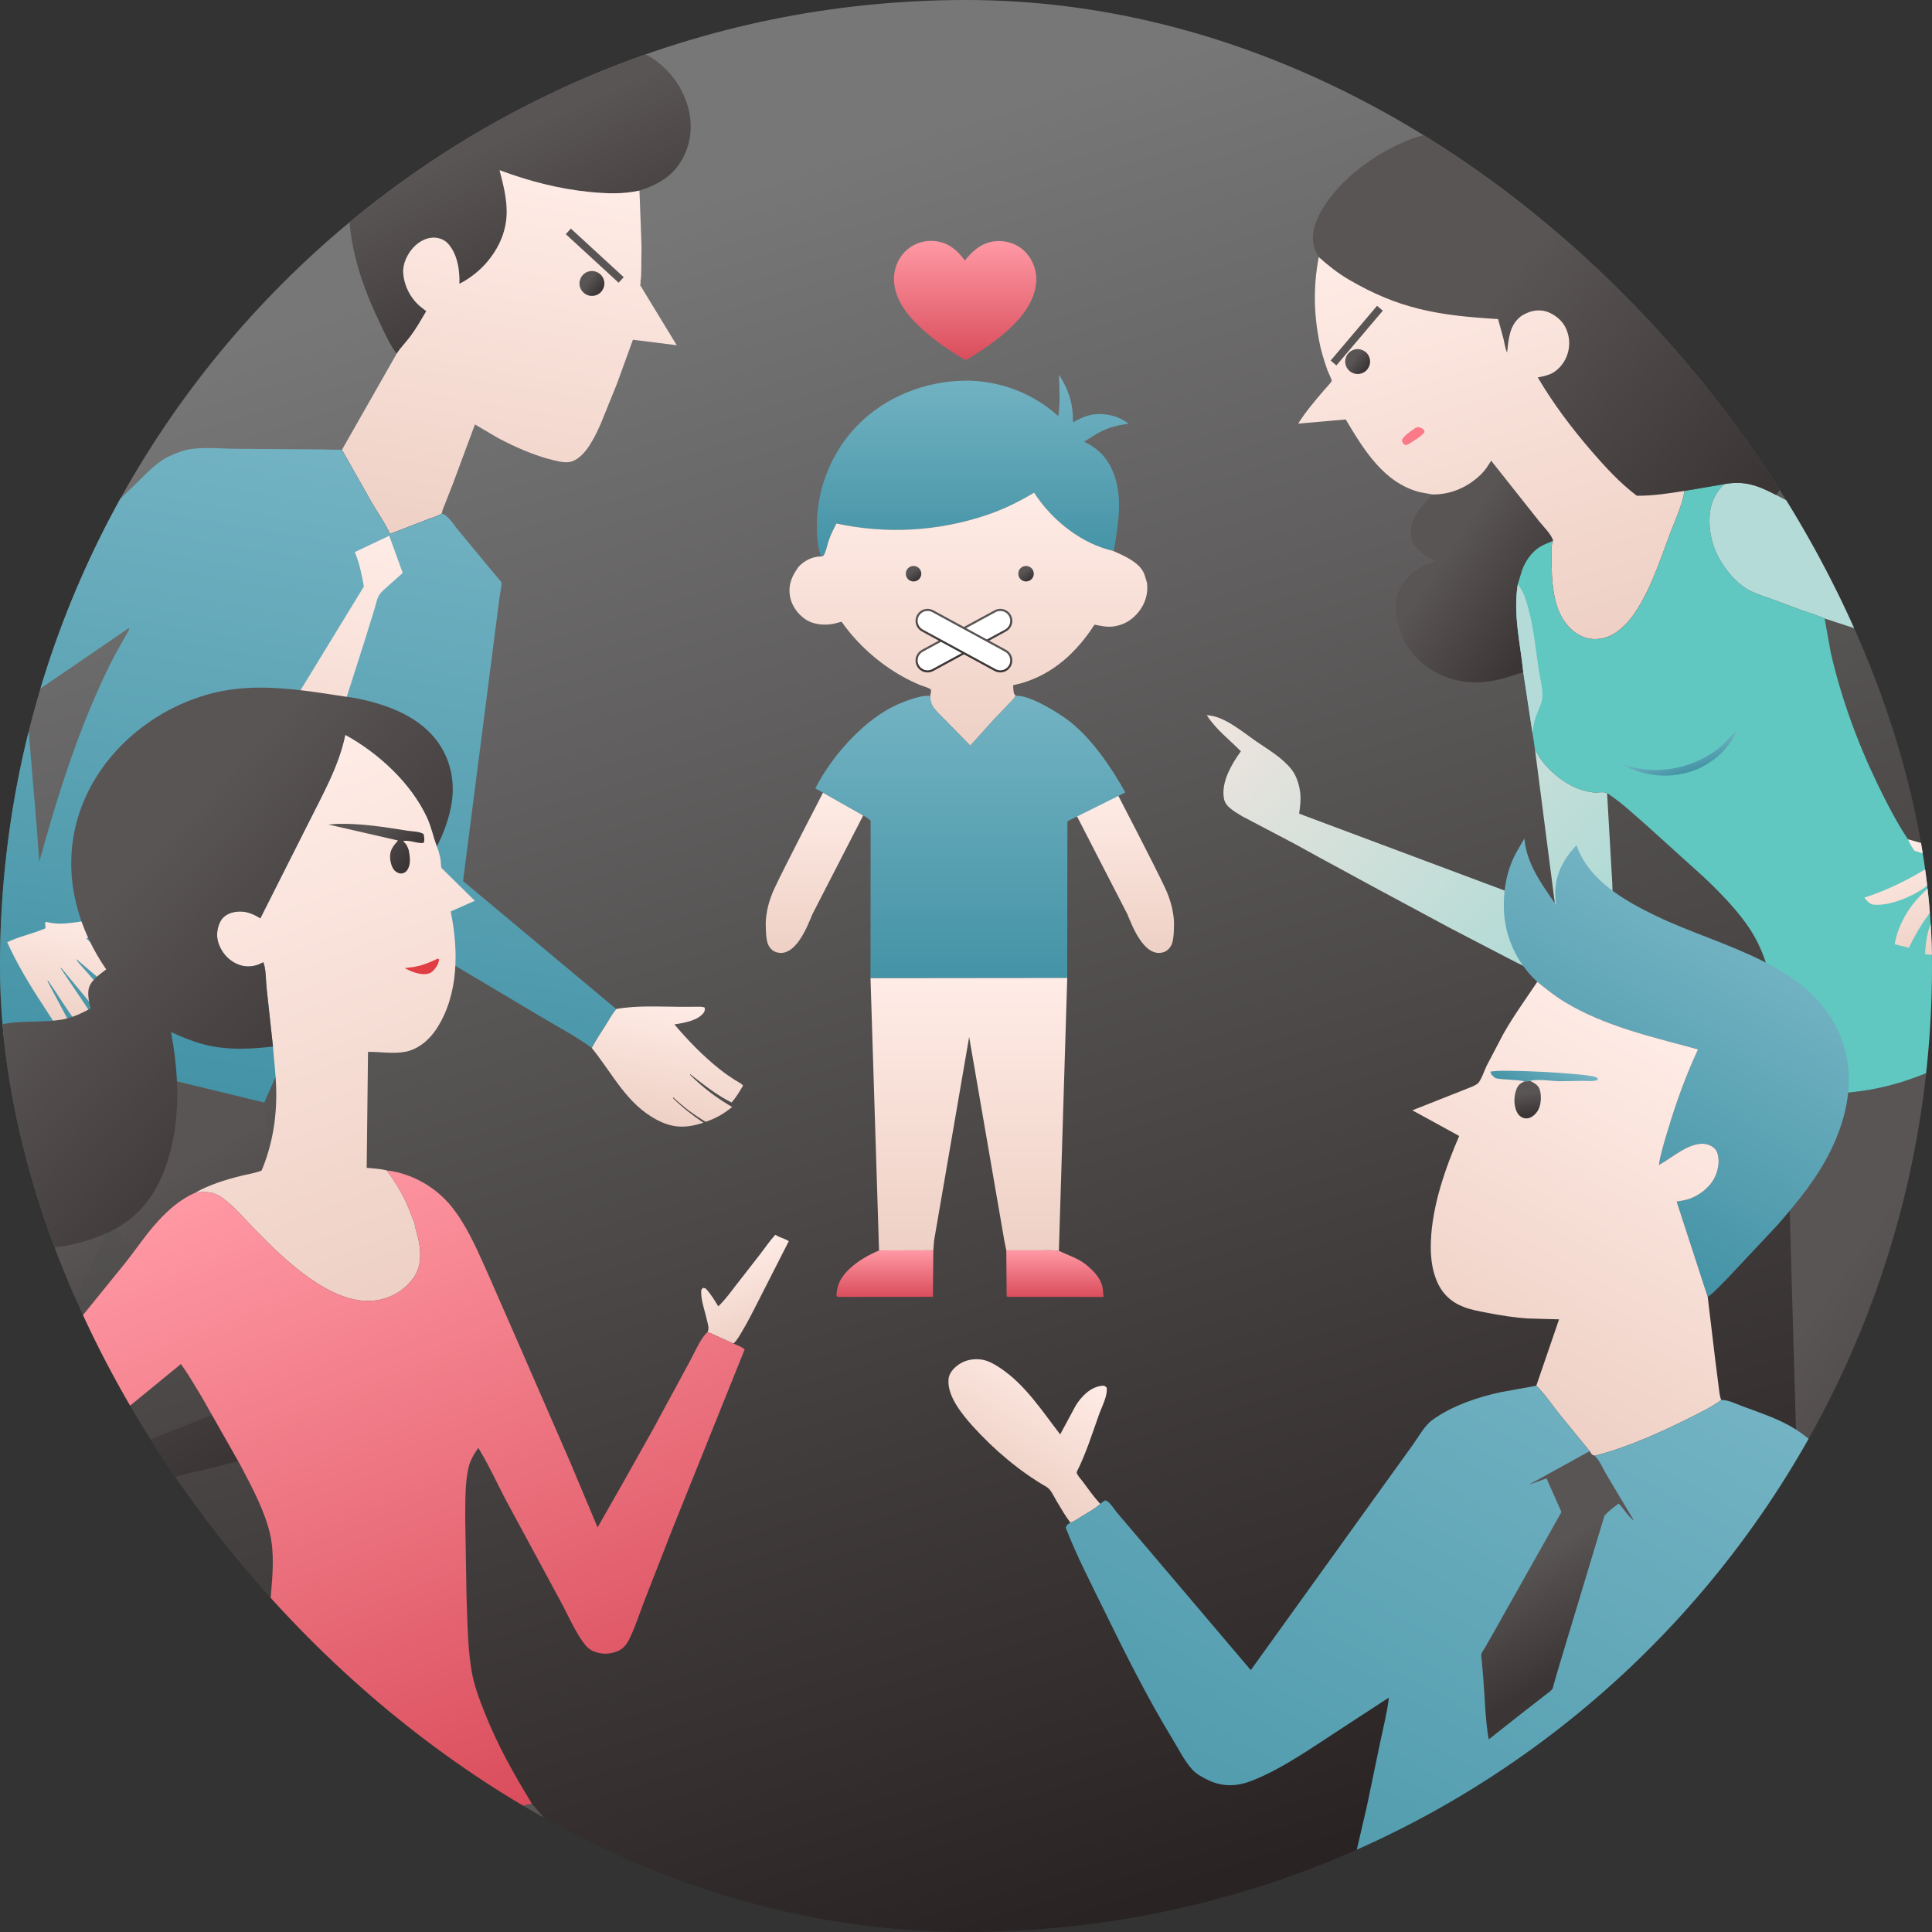
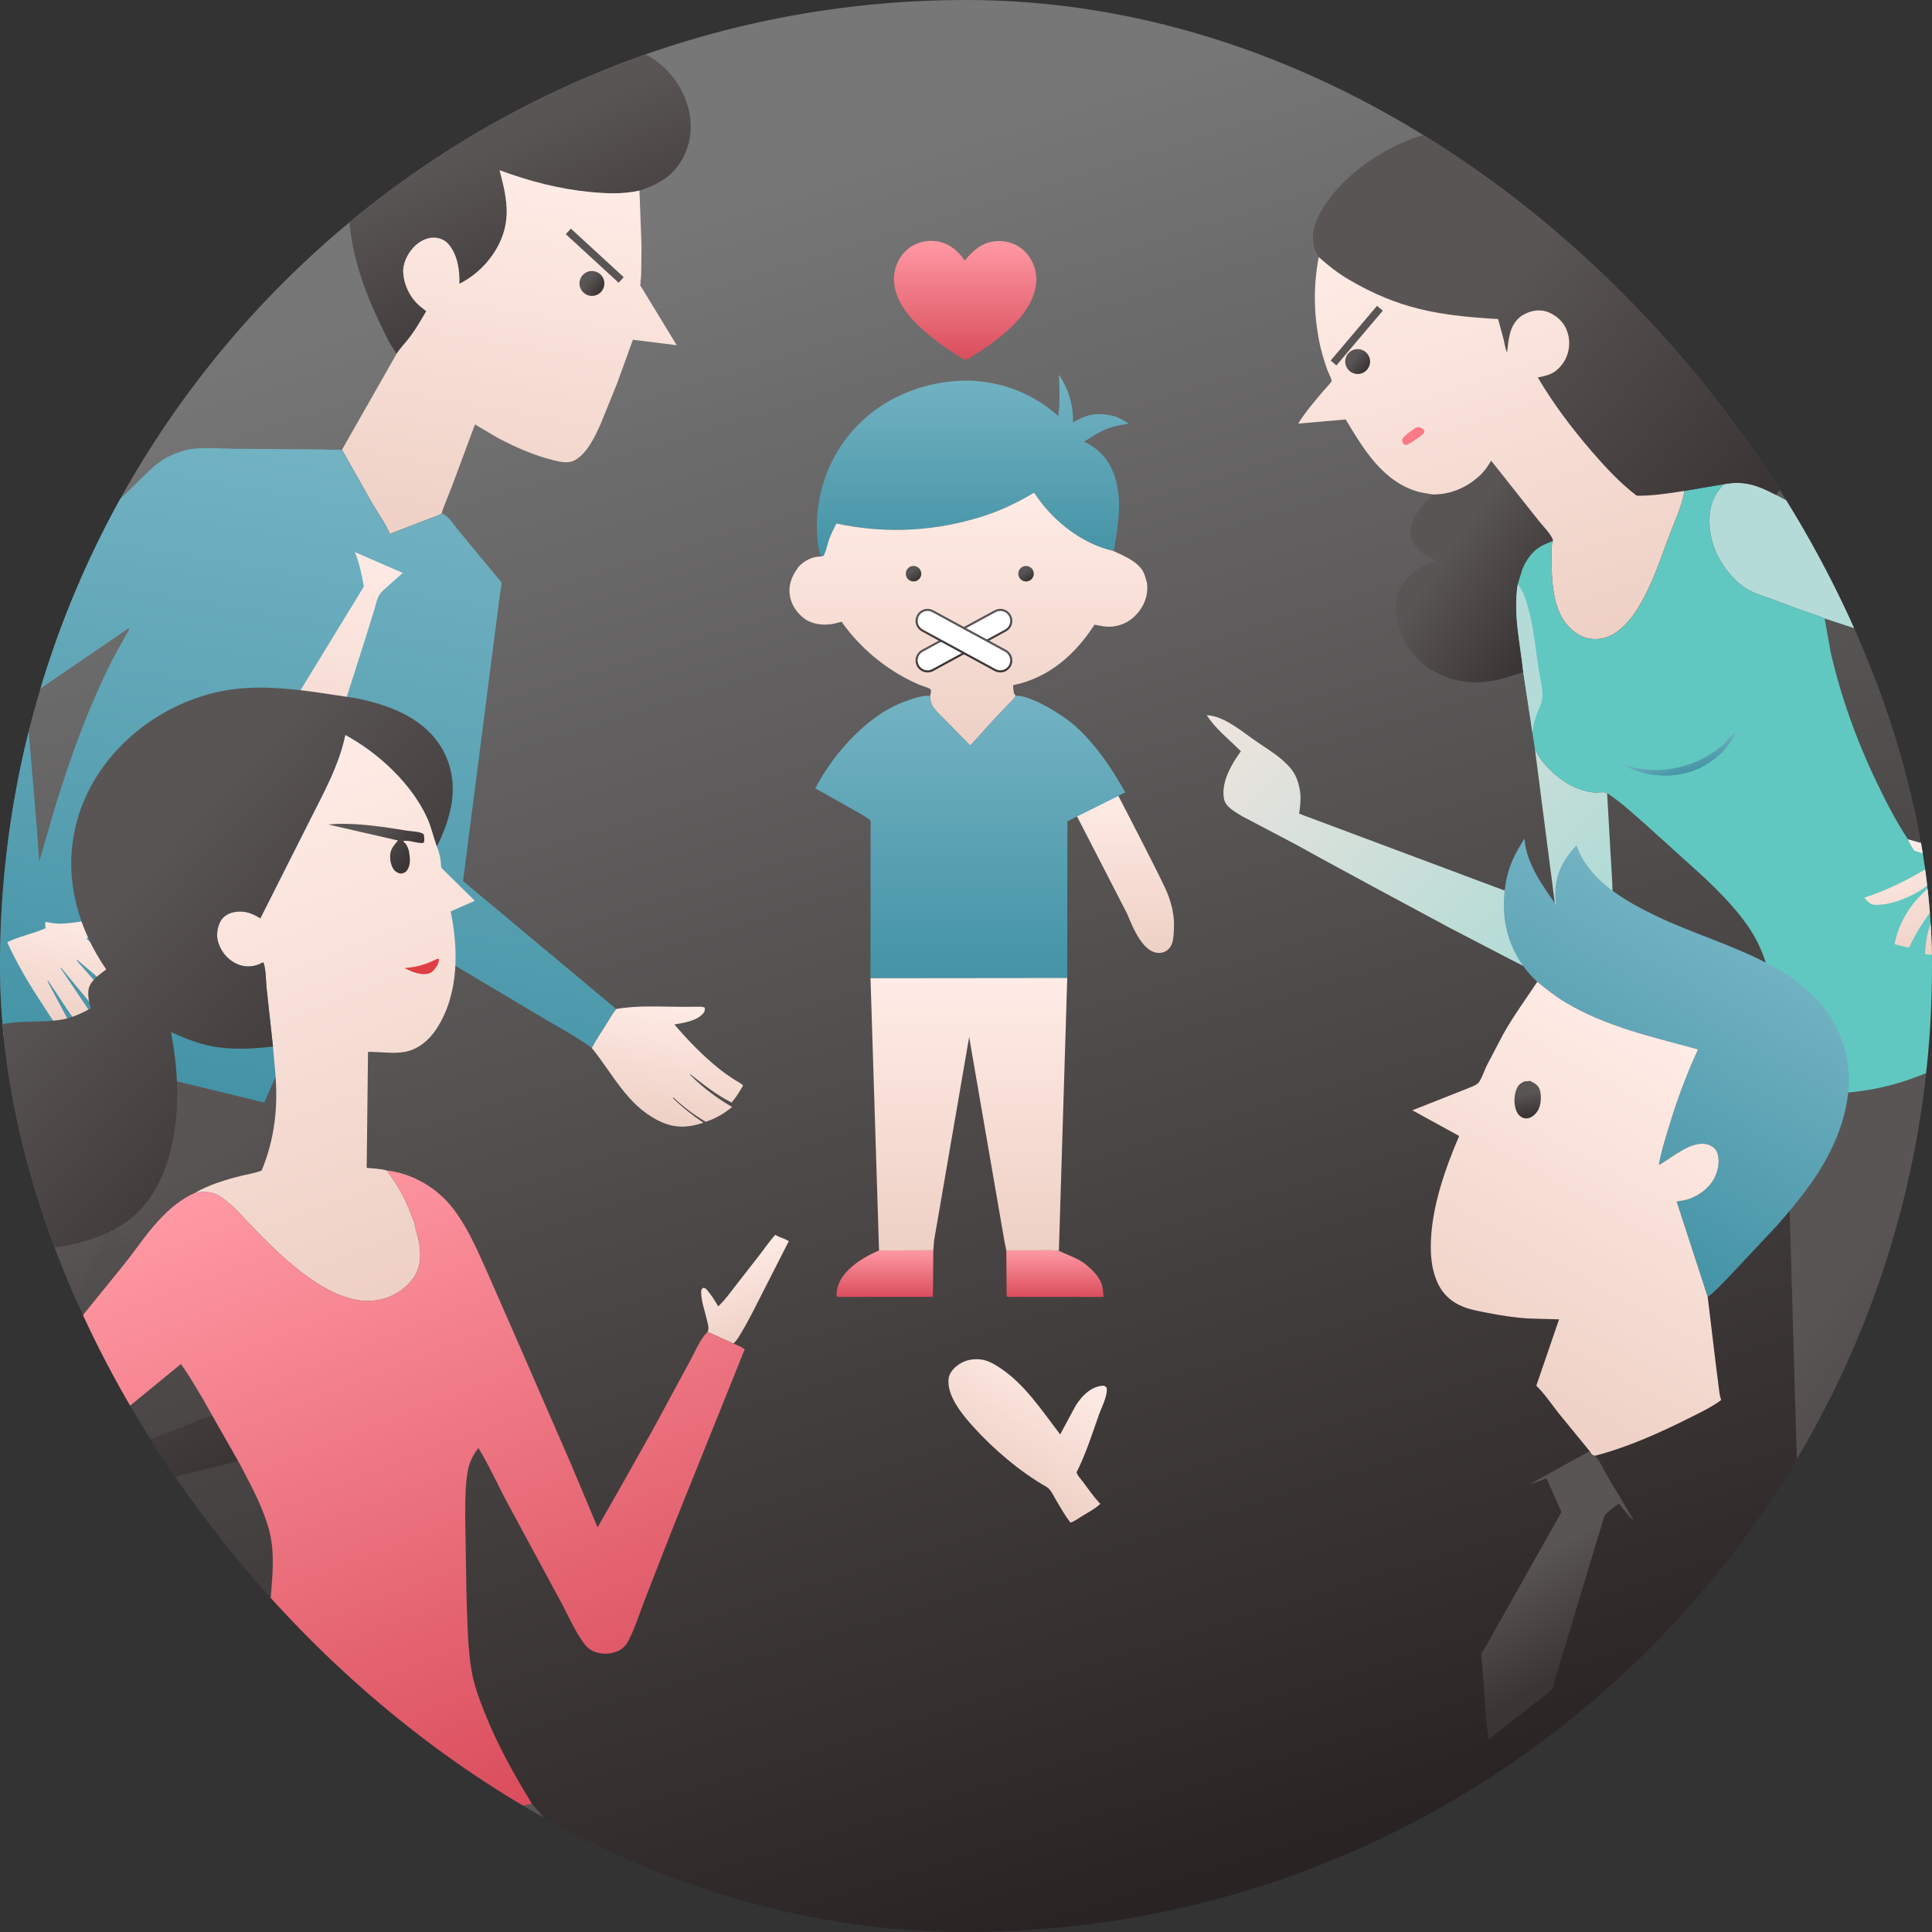
<svg xmlns="http://www.w3.org/2000/svg" width="512" height="512" viewBox="0 0 512 512" fill="none">
  <rect x="0" y="0" width="512" height="512" fill="#333333" stroke="none" />
  <g clip-path="url(#clip0_404_681)">
    <path d="M0 256C0 114.615 114.615 0 256 0V0C397.385 0 512 114.615 512 256V256C512 397.385 397.385 512 256 512V512C114.615 512 0 397.385 0 256V256Z" fill="url(#paint0_linear_404_681)" />
    <path d="M247.337 331.342L247.234 343.674L221.991 343.694L221.676 343.377C221.723 340.463 222.968 338.318 225.034 336.339C227.256 334.208 230.164 332.554 232.994 331.378L247.337 331.342Z" fill="url(#paint1_linear_404_681)" />
    <path d="M266.68 331.349L275.48 331.348C277.173 331.35 278.931 331.234 280.607 331.472C283.222 332.768 285.719 333.39 288.036 335.331C289.609 336.65 291.266 338.323 291.95 340.292C292.318 341.352 292.359 342.592 292.454 343.707L273.493 343.691L269.031 343.684C268.318 343.684 267.459 343.776 266.773 343.59L266.68 331.349Z" fill="url(#paint2_linear_404_681)" />
-     <path d="M218.116 210.064L228.765 216.087L215.315 242.231C214.074 245.194 210.817 254.017 205.655 252.324C204.683 252.006 203.948 251.19 203.542 250.267C202.923 248.861 202.953 245.656 202.953 245.656C202.953 245.656 202.481 241.347 205.278 235.352C208.075 229.358 218.116 210.064 218.116 210.064Z" fill="url(#paint3_linear_404_681)" />
    <path d="M295.939 210.064L285.29 216.087L298.74 242.231C299.981 245.194 303.238 254.017 308.4 252.324C309.372 252.006 310.107 251.19 310.514 250.267C311.133 248.861 311.102 245.656 311.102 245.656C311.102 245.656 311.574 241.347 308.777 235.352C305.98 229.358 295.939 210.064 295.939 210.064Z" fill="url(#paint4_linear_404_681)" />
    <path d="M256.793 100.871C265.673 101.151 273.835 104.339 280.444 110.249C281.015 106.747 280.734 102.867 280.636 99.312C283.264 103.346 284.407 107.089 284.358 111.943C287.892 109.831 290.782 109.199 294.848 110.183C296.374 110.552 297.784 111.366 299.084 112.224C297.354 112.575 295.547 112.849 293.883 113.449C291.498 114.309 289.402 115.696 287.291 117.072C291.185 118.862 293.696 121.628 295.196 125.65C297.667 132.276 296.234 139.294 295.19 146.025L294.819 145.945C286.82 144.105 279.319 138.23 274.742 131.581L274.194 130.777C274.147 130.707 274.136 130.576 274.052 130.567C273.943 130.556 273.862 130.678 273.768 130.734C269.767 133.084 265.864 135.014 261.453 136.495C248.523 140.835 234.968 141.586 221.657 138.737C220.956 140.116 220.239 141.512 219.716 142.97C219.262 144.233 218.947 146.055 218.291 147.185C218.268 147.225 217.959 147.415 217.939 147.422L217.573 147.468C216.763 145.296 216.51 142.514 216.468 140.207C216.283 130.012 220.105 120.054 227.223 112.744C234.554 105.216 245.092 101.033 255.55 100.892L256.793 100.871Z" fill="url(#paint5_linear_404_681)" />
    <path d="M230.691 259.176L282.831 259.122L280.675 329.509L280.608 331.473C278.933 331.234 277.174 331.35 275.481 331.349L266.681 331.35L266.177 328.899L256.837 274.81L247.545 328.734L247.337 331.34L232.994 331.376L232.946 331.141L230.691 259.176Z" fill="url(#paint6_linear_404_681)" />
    <path d="M303.97 154.444C304.317 157.209 303.544 159.879 301.82 162.068C300.045 164.323 297.782 165.695 294.923 166.035C293.235 166.236 291.698 165.855 290.059 165.54C285.361 172.782 279.196 178.574 270.733 181.041C270.492 181.112 268.538 181.551 268.494 181.61C268.45 181.671 268.603 183.312 268.647 183.492C268.733 183.851 268.95 184.111 269.164 184.403C268.683 185.272 267.859 185.989 267.175 186.706L263.348 190.719L257.126 197.608L250.524 190.848C249.441 189.734 248.002 188.491 247.189 187.171C246.657 186.307 246.53 185.397 246.504 184.402L246.688 183.556C246.719 183.384 246.787 182.85 246.655 182.711C246.245 182.281 244.476 181.811 243.88 181.563C242.258 180.888 240.686 180.128 239.153 179.271C232.901 175.776 227.139 170.652 223.032 164.762L221.012 165.291C218.471 165.802 215.51 165.565 213.34 164.051C211.356 162.667 209.803 160.486 209.366 158.093C208.891 155.492 209.588 153.21 211.058 151.055C211.32 150.671 211.426 150.381 212.032 149.796C213.466 148.413 215.544 147.456 217.573 147.468L217.939 147.422C217.959 147.415 218.268 147.225 218.291 147.185C218.947 146.055 219.262 144.233 219.715 142.97C220.239 141.512 220.956 140.116 221.657 138.737C234.968 141.586 248.523 140.835 261.453 136.495C265.864 135.014 269.767 133.084 273.767 130.734C273.862 130.678 273.942 130.556 274.052 130.567C274.136 130.576 274.146 130.707 274.194 130.777L274.742 131.581C279.319 138.23 286.82 144.105 294.819 145.945C303.651 149.553 303.064 151.947 303.97 154.444Z" fill="url(#paint7_linear_404_681)" />
    <path d="M269.164 184.404C272.815 184.026 280.989 189.171 283.76 191.407C289.575 196.1 294.609 203.49 298.212 209.99L296.142 211.055L285.58 216.302L282.877 217.66L282.831 259.123L230.691 259.177L230.722 217.506C230.117 216.944 229.459 216.527 228.765 216.086L218.116 210.064L216.058 208.946C219.087 203.022 223.6 197.278 228.591 192.865C232.559 189.355 236.576 186.842 241.632 185.255C243.309 184.729 244.718 184.286 246.504 184.403C246.53 185.397 246.658 186.308 247.19 187.172C248.002 188.492 249.442 189.735 250.524 190.849L257.126 197.609L263.348 190.72L267.175 186.707C267.859 185.989 268.683 185.273 269.164 184.404Z" fill="url(#paint8_linear_404_681)" />
    <circle cx="242.099" cy="152.039" r="2.055" fill="url(#paint9_linear_404_681)" />
    <circle cx="271.908" cy="152.039" r="2.055" fill="url(#paint10_linear_404_681)" />
    <path d="M252.035 170.155H258.87" stroke="url(#paint11_linear_404_681)" stroke-width="2.179" stroke-linecap="round" />
    <path fill-rule="evenodd" clip-rule="evenodd" d="M267.652 163.142C266.885 161.732 265.119 161.21 263.708 161.977L244.42 172.465C243.009 173.232 242.487 174.997 243.254 176.408C244.021 177.819 245.787 178.341 247.198 177.574L266.486 167.086C267.897 166.319 268.419 164.553 267.652 163.142Z" fill="white" stroke="url(#paint12_linear_404_681)" stroke-width="0.555" stroke-linecap="round" />
    <path fill-rule="evenodd" clip-rule="evenodd" d="M243.254 163.142C244.021 161.732 245.787 161.21 247.198 161.977L266.486 172.465C267.897 173.232 268.418 174.997 267.651 176.408C266.884 177.819 265.119 178.341 263.708 177.574L244.42 167.086C243.009 166.319 242.487 164.553 243.254 163.142Z" fill="white" stroke="url(#paint13_linear_404_681)" stroke-width="0.555" stroke-linecap="round" />
    <path d="M255.458 95.148C254.093 94.423 252.793 93.565 251.502 92.716C249.236 91.226 247.09 89.585 245.052 87.796C242.018 85.135 239.16 82.101 237.725 78.254C236.995 76.296 236.691 74.071 237.088 72.005C237.593 69.384 238.986 67.068 241.21 65.54C243.421 64.021 246.069 63.522 248.696 64.03C251.741 64.619 253.947 66.591 255.69 69.052C257.707 66.496 260.118 64.377 263.478 63.962C266.008 63.649 268.702 64.29 270.724 65.878C272.877 67.568 274.248 70.094 274.567 72.806C275.011 76.586 273.231 80.551 270.923 83.45C267.611 87.609 263.169 90.926 258.703 93.756C257.838 94.304 256.883 95.007 255.929 95.364L255.458 95.148Z" fill="url(#paint14_linear_404_681)" />
    <path d="M163.304 267.397C169.054 266.38 174.786 266.815 180.583 266.817L184.569 266.803C185.295 266.798 186.088 266.704 186.753 267.031C186.842 267.632 186.77 268.049 186.369 268.532C184.68 270.567 181.161 271.076 178.719 271.483C182.36 275.757 186.29 279.828 190.691 283.331C192.007 284.378 193.374 285.317 194.786 286.231C195.37 286.608 196.539 287.148 196.916 287.692C196.007 289.269 195.077 290.791 193.893 292.18C189.775 290.112 186.506 287.463 182.903 284.657L182.871 284.843C186.22 288.176 189.93 291.012 194.03 293.356C191.916 295.1 189.626 296.448 187.009 297.283C183.885 295.428 181.084 293.328 178.441 290.828L178.325 291.012C180.848 293.503 183.502 295.538 186.418 297.541C181.948 298.96 178.538 299.064 174.283 296.877C166.051 292.644 162.413 284.568 156.813 277.712C157.871 275.662 159.186 273.733 160.414 271.782C161.343 270.306 162.174 268.732 163.304 267.397Z" fill="url(#paint15_linear_404_681)" />
    <path d="M105.123 93.73C103.416 91.539 102.119 88.628 100.914 86.132C96.292 76.559 92.817 66.782 92.45 56.068C92.166 47.78 94.211 38.749 100.041 32.572C101.744 30.768 103.816 29.345 106.114 28.415C109.08 27.213 112.24 26.859 115.367 26.307L127.05 24.25C131.255 23.508 135.54 22.737 139.506 21.11C146.595 18.201 152.542 12.22 160.542 12.064L160.926 12.059C164.424 11.991 167.739 12.73 170.867 14.29C176.071 16.886 180.171 21.76 181.996 27.26C183.567 31.991 183.424 37.105 181.13 41.581C178.569 46.579 174.598 48.841 169.464 50.514C165.081 51.491 160.763 51.308 156.323 50.878C148.146 50.087 140.074 47.976 132.388 45.109C133.268 48.402 134.054 51.534 134.253 54.951C134.587 60.715 132.347 65.847 128.536 70.057C126.721 72.063 124.161 74.023 121.735 75.22C121.867 71.622 121.219 67.292 118.697 64.532C117.738 63.483 116.248 62.96 114.841 62.977C112.823 63.001 110.863 64.164 109.525 65.624C107.969 67.32 106.702 69.907 106.858 72.279C107.085 75.721 108.766 79.033 111.415 81.252L112.966 82.464C111.622 84.729 110.333 87.019 108.755 89.135C107.591 90.696 106.181 92.1 105.123 93.73Z" fill="url(#paint16_linear_404_681)" />
    <path d="M169.464 50.513L170.006 65.191L169.937 71.543C169.893 72.504 169.933 73.591 169.729 74.531C169.789 75.011 169.837 75.089 169.61 75.506L179.341 91.49L167.729 90.039L163.541 101.583L159.143 112.445C157.707 115.648 155.252 120.941 151.653 122.255C150.114 122.816 148.134 122.317 146.596 121.941C141.494 120.695 136.672 118.532 132.03 116.112L125.873 112.485L124.939 114.974L119.901 128.535L117.936 133.521C117.636 134.315 117.189 135.24 117.077 136.076C116.025 136.839 114.477 137.189 113.258 137.676L103.326 141.526C102.144 138.787 100.229 136.106 98.702 133.523L90.615 119.212L105.123 93.728C106.182 92.099 107.591 90.695 108.755 89.133C110.333 87.018 111.622 84.728 112.967 82.463L111.415 81.251C108.767 79.032 107.086 75.719 106.859 72.278C106.702 69.906 107.97 67.319 109.525 65.622C110.863 64.163 112.824 62.999 114.842 62.976C116.248 62.959 117.738 63.482 118.697 64.531C121.22 67.291 121.868 71.621 121.735 75.219C124.161 74.022 126.721 72.061 128.537 70.056C132.347 65.846 134.587 60.714 134.253 54.95C134.055 51.533 133.269 48.4 132.388 45.108C140.074 47.975 148.146 50.086 156.323 50.877C160.763 51.307 165.081 51.49 169.464 50.513Z" fill="url(#paint17_linear_404_681)" />
    <path fill-rule="evenodd" clip-rule="evenodd" d="M70.039 292.19L-7.5 273.375L-8.71 304.04C-8.772 305.714 -8.809 307.4 -8.846 309.091C-8.925 312.774 -9.006 316.477 -9.354 320.105C-9.604 322.715 -10.065 325.343 -10.522 327.957C-10.726 329.118 -10.928 330.276 -11.112 331.428L-25.689 378.82L-7.503 404.547L66.108 386.494L74.959 368.93L70.039 292.19ZM29.62 323.544L-5.724 399.162L60.342 373.427L29.62 323.544Z" fill="url(#paint18_linear_404_681)" />
    <path d="M85.76 119.105L90.614 119.212L98.701 133.524C100.229 136.107 102.144 138.788 103.326 141.527L113.257 137.676C114.477 137.189 116.024 136.839 117.077 136.077C118.431 136.308 120.177 138.791 121.003 139.918L121.167 140.169L106.726 151.827L103.147 141.986L94.028 146.311C93.079 144.99 92.586 142.301 92.103 140.723L87.807 126.406C87.124 124.074 86.041 121.504 85.76 119.105Z" fill="url(#paint19_linear_404_681)" />
    <path fill-rule="evenodd" clip-rule="evenodd" d="M90.615 119.212L85.761 119.105L62.547 118.937C61.424 118.927 60.269 118.882 59.102 118.837C56.283 118.727 53.396 118.615 50.713 118.987C48.755 119.258 46.748 120.024 44.963 120.851C42.004 122.224 39.609 124.619 37.303 126.924C36.953 127.274 36.606 127.622 36.258 127.964L-0.628 163.605L-11.095 173.59C-11.423 173.908 -11.791 174.239 -12.171 174.581C-13.207 175.512 -14.332 176.523 -14.981 177.577L-4.609 251.85L-1.063 250.594L-7.498 273.375L70.04 292.19L78.772 272.294L95.824 233.838L101.565 220.815L103.448 216.489C103.541 216.275 103.631 216.057 103.722 215.838C104.044 215.056 104.372 214.264 104.873 213.591L101.974 244.822L142.488 268.927C144 269.849 145.563 270.746 147.135 271.649C150.456 273.556 153.817 275.485 156.814 277.712C157.628 276.136 158.593 274.631 159.554 273.132C159.843 272.682 160.131 272.233 160.414 271.782C160.658 271.395 160.895 271.002 161.132 270.607C161.8 269.497 162.471 268.382 163.305 267.397L122.719 233.489L132.293 158.981L132.928 154.813C132.929 154.796 132.929 154.461 132.901 154.398C132.772 154.109 132.457 153.756 132.18 153.445C132.059 153.31 131.946 153.182 131.857 153.071L128.756 149.346L121.167 140.169L121.004 139.919C120.961 139.86 120.916 139.798 120.868 139.732C119.997 138.539 118.362 136.296 117.078 136.077C116.34 136.611 115.36 136.943 114.419 137.261C114.017 137.397 113.623 137.531 113.258 137.676L103.327 141.527C102.496 139.602 101.303 137.705 100.136 135.851C99.644 135.067 99.156 134.291 98.702 133.524L90.615 119.212ZM34.161 166.559C34.146 166.527 34.131 166.494 34.121 166.461L6.864 185.105L9.773 219.558L10.396 228.328L13.832 216.404C17.123 205.506 20.843 194.508 25.443 184.086C27.206 180.09 29.009 176.136 31.148 172.324L33.614 167.907C33.651 167.837 33.711 167.735 33.78 167.619C33.955 167.322 34.184 166.933 34.21 166.756C34.219 166.688 34.19 166.624 34.161 166.559Z" fill="url(#paint20_linear_404_681)" />
    <path d="M29.452 242.972C29.887 243.046 29.92 243.043 30.228 243.355C30.42 244.048 30.438 244.418 30.326 245.129C29.461 246.211 27.692 246.564 26.441 247.057C25.225 247.536 24.05 248.109 22.888 248.705L29.728 255.201C31.599 256.998 33.541 258.811 34.966 260.992C34.141 262.433 33.292 263.213 31.983 264.177L20.977 254.808C20.707 254.531 20.596 254.416 20.253 254.214C20.525 254.963 21.494 255.866 22.034 256.507L27.449 262.65C28.637 263.978 29.953 265.313 30.85 266.856L30.421 267.609C29.558 269.051 28.755 269.366 27.199 269.762L16.218 256.5L16.047 256.551L21.152 264.145L25.426 270.559L21.946 272.766C21.247 272.248 20.669 271.358 20.123 270.673C17.555 267.454 15.479 263.796 13.1 260.424C12.891 260.129 12.916 260.007 12.536 259.941L17.88 269.984C17.293 270.744 15.836 271.369 14.954 271.711C13.683 270.068 12.607 268.215 11.459 266.481C7.912 261.119 4.567 255.57 1.907 249.705C5.093 248.141 8.767 247.453 12.067 246.004L11.959 244.555C12.048 244.476 12.118 244.366 12.227 244.317C12.281 244.293 12.342 244.343 12.399 244.356C14.163 244.752 15.653 244.871 17.454 244.713C21.455 244.361 25.466 243.519 29.452 242.972Z" fill="url(#paint21_linear_404_681)" />
-     <path d="M94.029 146.311L103.148 141.987L106.727 151.827L102.832 155.302C102.031 156.014 101.098 156.75 100.52 157.66C99.854 158.706 99.579 160.333 99.206 161.538L96.449 170.406L86.006 203.071L83.623 210.969C83.449 211.515 83.224 212.702 82.905 213.144C82.682 213.455 82.121 213.806 81.82 214.065L79.522 216.13L67.069 227.621L65.098 214.168L64.459 209.658C64.413 209.284 64.217 208.681 64.265 208.338C64.316 207.977 64.734 207.287 64.918 206.94L67.302 202.942L76.54 187.988L96.433 155.433C95.929 152.576 95.272 149.319 94.166 146.635L94.029 146.311Z" fill="url(#paint22_linear_404_681)" />
+     <path d="M94.029 146.311L106.727 151.827L102.832 155.302C102.031 156.014 101.098 156.75 100.52 157.66C99.854 158.706 99.579 160.333 99.206 161.538L96.449 170.406L86.006 203.071L83.623 210.969C83.449 211.515 83.224 212.702 82.905 213.144C82.682 213.455 82.121 213.806 81.82 214.065L79.522 216.13L67.069 227.621L65.098 214.168L64.459 209.658C64.413 209.284 64.217 208.681 64.265 208.338C64.316 207.977 64.734 207.287 64.918 206.94L67.302 202.942L76.54 187.988L96.433 155.433C95.929 152.576 95.272 149.319 94.166 146.635L94.029 146.311Z" fill="url(#paint22_linear_404_681)" />
    <circle cx="156.869" cy="75.12" r="3.296" transform="rotate(-19.24 156.869 75.12)" fill="url(#paint23_linear_404_681)" />
    <line x1="150.613" y1="61.32" x2="164.618" y2="74.189" stroke="url(#paint24_linear_404_681)" stroke-width="2" />
    <path d="M379.583 131.033L379.861 131.037C384.712 131.051 389.289 128.952 392.676 125.523C393.681 124.506 394.419 123.3 395.182 122.099L407.9 138.151C408.785 139.29 411.464 141.947 411.568 143.343C410.351 143.87 408.936 144.37 407.836 145.106C405.799 146.471 404.313 148.69 403.427 150.934L402.224 154.874C400.961 162.748 402.884 170.301 403.68 178.133C401.529 178.773 399.376 179.583 397.193 180.089C392.038 181.282 386.68 181.09 381.829 178.835C376.832 176.514 372.965 172.613 371.092 167.386C369.808 163.799 369.132 159.885 370.852 156.315C372.883 152.099 376.314 150.086 380.609 148.583C379.021 148.012 377.391 147.036 376.144 145.89C374.771 144.63 373.937 143.215 373.871 141.312C373.724 137.072 376.985 133.957 379.583 131.033Z" fill="url(#paint25_linear_404_681)" />
    <path d="M343.21 223.692L329.17 216.307C327.412 215.179 324.791 213.923 324.371 211.693C323.542 207.288 326.386 202.487 328.846 199.097C325.799 196.011 322.128 193.198 319.801 189.522L320.463 189.589C324.772 190.075 329.342 194.002 332.847 196.423C336.062 198.645 339.787 200.767 342.233 203.878L342.444 204.152C343.678 205.741 344.419 208.363 344.599 210.357C344.764 212.184 344.536 213.798 344.282 215.61L345.746 216.177L412.263 241.066L406.758 198.39C408.507 202.646 413.35 206.908 417.546 208.723L418.486 209.073L418.827 209.195C419.946 209.587 421.117 209.87 422.297 210.001C423.19 210.1 425.228 209.732 425.894 210.176L427.271 234.065C427.467 240.707 427.652 248.304 424.122 254.204C422.697 256.587 420.1 258.347 417.434 258.994C414.94 259.599 412.138 259.357 409.714 258.55C406.222 257.387 402.859 255.55 399.58 253.888L384.397 245.996L364.077 235.076L349.473 227.141L343.21 223.692Z" fill="url(#paint26_linear_404_681)" />
    <path fill-rule="evenodd" clip-rule="evenodd" d="M470.699 131.18C465.858 128.656 462.381 127.3 456.893 128.31C454.132 131.033 453.042 134.066 453.024 137.949C453.005 141.754 454.079 145.634 456.098 148.864C457.833 151.642 459.911 154.108 462.67 155.92C464.14 156.885 465.985 157.525 467.73 158.13C468.235 158.304 468.73 158.476 469.206 158.652L477.094 161.578C477.721 161.799 478.355 162.011 478.99 162.223C480.527 162.737 482.07 163.254 483.543 163.903L483.543 163.904L531.966 179.79L521.636 226.949L521.636 226.949L521.983 227.09L525.699 228.363C525.737 228.379 525.774 228.394 525.812 228.41C527.023 228.909 528.19 229.39 528.94 230.543L529.281 229.954C531.641 225.68 533.681 221.205 535.709 216.756C536.003 216.111 536.296 215.467 536.591 214.824L542.232 201.686C543.75 197.871 545.227 193.966 546.059 189.937C546.968 185.539 547.252 180.417 545.915 176.078C544.962 172.985 542.982 169.807 540.406 167.809C538.565 166.38 536.475 165.362 534.386 164.343C533.636 163.978 532.887 163.612 532.149 163.228L515.385 154.624L470.699 131.18Z" fill="#B5DBD8" />
    <path d="M550.663 249.108C562.922 263.829 568.941 282.671 573.608 300.942L579.445 326.996L588.331 392.159L477.605 437.125L473.383 289.083C476.271 289.674 479.204 289.788 482.143 289.829C489.249 289.929 496.232 289.043 503.055 287.016C522.516 281.233 540.951 267.046 550.663 249.108Z" fill="url(#paint27_linear_404_681)" />
    <path d="M446.411 130.093L456.893 128.31C454.132 131.033 453.043 134.067 453.024 137.949C453.005 141.754 454.08 145.634 456.098 148.864C457.834 151.642 459.912 154.109 462.67 155.92C464.564 157.165 467.083 157.868 469.206 158.652L477.094 161.578C479.24 162.334 481.462 162.986 483.543 163.904L485.144 172.828C487.854 184.741 492.161 196.572 497.459 207.567C499.901 212.632 502.522 217.733 505.621 222.432L521.636 226.95L521.983 227.09L525.7 228.364C526.951 228.881 528.167 229.355 528.94 230.544L528.88 230.769C534.576 234.361 539.912 238.569 544.906 243.088C546.88 244.874 549.179 246.897 550.663 249.108C540.95 267.046 522.516 281.233 503.055 287.016C496.232 289.043 489.248 289.929 482.143 289.829C479.204 289.788 476.271 289.674 473.383 289.083L469.457 260.671C468.427 255.827 466.742 250.893 464.065 246.704C460.731 241.486 456.17 236.876 451.711 232.608L436.755 219.089C433.225 216.02 429.821 212.738 425.893 210.176C425.228 209.732 423.19 210.101 422.296 210.001C421.117 209.871 419.945 209.587 418.827 209.195L418.486 209.074L417.546 208.723C413.349 206.908 408.507 202.647 406.757 198.39L406.102 194.119L403.679 178.133C402.883 170.301 400.96 162.747 402.223 154.873L403.426 150.933C404.313 148.689 405.799 146.47 407.835 145.105C408.935 144.369 410.35 143.869 411.567 143.342L411.285 144.316C411.049 145.54 411.18 147.024 411.185 148.271C411.209 153.428 411.468 159.84 414.324 164.27C415.873 166.672 418.308 168.709 421.163 169.232C423.652 169.687 426.343 168.975 428.393 167.514C431.288 165.452 433.332 162.541 435.054 159.479C438.221 153.85 440.196 147.712 442.461 141.694C443.876 137.933 445.76 134.066 446.411 130.093Z" fill="#60C8C1" />
    <path d="M429.94 202.633C430.379 202.61 430.637 202.683 431.051 202.824C439.6 205.739 449.88 203.325 456.552 197.401C457.352 196.691 459.308 194.21 460.064 194.036L459.626 194.927C458.002 198.11 455.135 200.918 452.047 202.698L451.742 202.871C450.483 203.596 449.255 204.111 447.87 204.54C441.774 206.428 435.536 205.601 429.94 202.633Z" fill="url(#paint28_linear_404_681)" />
    <path d="M402.223 154.874C403.758 156.64 404.455 159.155 405.058 161.368C406.483 166.604 406.982 172.253 407.802 177.617C408.146 179.867 408.868 182.349 408.743 184.622C408.636 186.552 407.517 188.395 406.927 190.21C406.519 191.465 406.3 192.817 406.102 194.119L403.679 178.133C402.883 170.301 400.96 162.748 402.223 154.874Z" fill="#B5DBD8" />
    <path fill-rule="evenodd" clip-rule="evenodd" d="M521.637 226.95L505.622 222.432C506.133 223.515 506.619 224.489 507.35 225.446L507.351 225.447L514.162 227.682L510.735 230.059L510.735 230.058C505.508 233.269 499.925 235.989 494.079 237.885C494.151 237.971 494.222 238.057 494.293 238.143C494.952 238.942 495.569 239.69 496.698 239.764C500.929 240.045 506.591 237.687 510.005 235.248C510.551 234.858 511.066 234.428 511.58 233.998C512.346 233.359 513.11 232.721 513.975 232.215C512.941 233.464 511.782 234.581 510.62 235.7C509.96 236.335 509.3 236.971 508.661 237.633C505.468 240.94 502.859 245.676 502.115 250.235L505.885 251.168C508.454 245.687 512.527 239.385 517.606 235.931C517.194 236.892 516.429 237.696 515.682 238.482C515.369 238.811 515.059 239.137 514.78 239.47C511.519 243.352 510.36 247.871 510.161 252.838C511.45 253.041 512.659 253.124 513.964 253.115C514.156 252.544 514.344 251.958 514.533 251.365C515.327 248.886 516.158 246.289 517.545 244.173C518.42 242.838 519.609 241.718 520.777 240.62C520.993 240.417 521.209 240.214 521.421 240.01C524.451 237.113 527.033 234.584 528.88 230.769L528.941 230.544C528.191 229.392 527.024 228.91 525.813 228.411C525.775 228.395 525.738 228.38 525.7 228.364L521.984 227.091L521.637 226.95Z" fill="url(#paint29_linear_404_681)" />
    <path d="M349.479 68.125C349.025 67.365 348.617 66.631 348.354 65.781C347.342 62.493 348.311 59.257 349.904 56.343C353.755 49.298 360.615 43.636 367.559 39.831C370.296 38.331 373.244 36.939 376.256 36.099C387.03 33.093 398.188 33.62 408.051 39.221C415.443 43.417 420.084 48.965 423.697 56.578C426.192 52.174 429.177 49.136 434.188 47.737C435.384 47.403 436.544 47.161 437.788 47.134C442.64 47.027 447.302 48.542 450.87 51.918C453.998 54.877 455.813 59.242 455.845 63.524C455.862 65.889 455.338 68.313 454.49 70.515L454.8 70.359C458.882 68.325 463.103 67.863 467.443 69.361C472.118 70.975 476.089 74.324 478.213 78.829C480.104 82.841 480.143 87.875 478.616 92.012C476.866 96.756 473.33 100.745 468.719 102.878C467.851 103.279 466.923 103.705 466.001 103.962C464.694 104.326 463.529 104.403 462.335 105.098L459.161 106.855C463.579 106.918 467.713 107.959 470.861 111.266C471.761 112.213 472.447 113.272 473.025 114.437L473.169 114.724C474.855 118.17 474.967 122.239 473.687 125.828C472.971 127.835 471.985 129.493 470.7 131.181C465.858 128.657 462.381 127.301 456.893 128.311L446.412 130.094C445.761 134.067 443.876 137.934 442.461 141.695C440.196 147.713 438.221 153.851 435.054 159.48C433.332 162.542 431.288 165.452 428.393 167.515C426.343 168.976 423.652 169.688 421.163 169.232C418.308 168.709 415.873 166.672 414.324 164.271C411.468 159.84 411.209 153.429 411.186 148.272C411.18 147.025 411.05 145.541 411.285 144.316L411.568 143.343C411.463 141.947 408.784 139.29 407.899 138.151L395.181 122.099C394.419 123.3 393.68 124.506 392.675 125.523C389.288 128.952 384.711 131.051 379.86 131.037L379.583 131.033L376.314 130.449C366.688 127.992 361.372 119.098 356.622 111.164L344.027 112.266C346.023 109.068 348.403 106.304 350.837 103.448C351.226 102.992 352.857 101.302 352.92 100.913C352.965 100.632 351.96 98.622 351.787 98.13C350.857 95.488 350.021 92.756 349.51 90C348.13 82.556 348.067 75.562 349.479 68.125Z" fill="url(#paint30_linear_404_681)" />
    <path d="M349.478 68.124C352.019 70.391 354.532 72.386 357.482 74.112C370.755 81.876 381.066 83.621 397.012 84.555L398.461 89.884C398.731 91.049 398.906 92.354 399.384 93.446C399.814 89.951 399.944 86.307 402.939 83.917C403.386 83.561 403.844 83.325 404.359 83.088L404.672 82.941C406.402 82.162 408.514 82.003 410.294 82.724C412.36 83.561 414.177 85.122 415.074 87.199C416.122 89.625 416.121 92.233 415.089 94.674C414.328 96.474 412.658 98.411 410.801 99.153C409.746 99.574 408.64 99.816 407.527 100.024C411.632 106.984 416.42 113.346 421.685 119.457C425.352 123.712 429.28 127.984 433.773 131.379C438.025 131.407 442.223 130.763 446.411 130.093C445.76 134.065 443.875 137.932 442.461 141.694C440.196 147.712 438.22 153.849 435.054 159.479C433.332 162.541 431.288 165.451 428.393 167.514C426.342 168.975 423.652 169.687 421.163 169.231C418.308 168.708 415.873 166.671 414.324 164.269C411.467 159.839 411.208 153.427 411.185 148.27C411.18 147.023 411.049 145.54 411.285 144.315L411.567 143.341C411.463 141.946 408.784 139.288 407.899 138.149L395.181 122.098C394.418 123.298 393.68 124.504 392.675 125.522C389.288 128.951 384.711 131.049 379.86 131.035L379.582 131.032L376.313 130.448C366.687 127.99 361.372 119.096 356.622 111.163L344.027 112.265C346.023 109.067 348.403 106.303 350.837 103.447C351.226 102.99 352.856 101.3 352.919 100.912C352.965 100.63 351.959 98.62 351.786 98.129C350.856 95.486 350.021 92.754 349.51 89.999C348.13 82.555 348.067 75.561 349.478 68.124Z" fill="url(#paint31_linear_404_681)" />
    <path d="M375.291 113.276C375.519 113.222 375.853 113.216 376.09 113.193C376.468 113.35 376.908 113.498 377.196 113.799C377.509 114.127 377.522 114.149 377.486 114.608C376.5 115.796 374.844 116.684 373.557 117.531L373.517 117.561C372.973 117.885 372.837 117.979 372.203 117.872C371.668 117.346 371.661 117.276 371.514 116.535C372.238 115.243 374.098 114.139 375.291 113.276Z" fill="#FB7A88" />
    <circle cx="359.791" cy="95.815" r="3.296" transform="rotate(-19.24 359.791 95.815)" fill="url(#paint32_linear_404_681)" />
    <line x1="353.398" y1="96.196" x2="365.694" y2="81.686" stroke="url(#paint33_linear_404_681)" stroke-width="2" />
    <path d="M187.528 352.96C187.979 351.999 187.63 351.118 187.418 350.131C186.916 347.791 185.827 344.859 185.82 342.529C185.818 341.824 185.843 341.733 186.32 341.287L186.996 341.448C188.356 342.895 189.329 344.505 190.346 346.195C192.116 344.519 193.599 342.471 195.084 340.541L201.437 332.388C202.756 330.677 203.999 328.824 205.462 327.236C206.263 327.731 207.096 328.035 207.976 328.365L209.043 328.908L201.399 343.93C199.859 346.93 198.382 349.97 196.641 352.861C196.002 353.924 195.315 355.25 194.359 356.048L187.528 352.96Z" fill="url(#paint34_linear_404_681)" />
    <path d="M72.341 277.342L70.65 261.843C70.429 259.814 70.526 256.854 69.784 255.012L68.507 255.604C66.49 256.367 64.449 256.284 62.51 255.327C60.219 254.198 58.585 252.168 57.832 249.751C57.248 247.879 57.554 245.678 58.52 243.984C59.106 242.958 60.337 242.161 61.456 241.856C64.101 241.135 66.401 241.772 68.676 243.177L68.989 243.374L81.838 217.9C85.55 210.434 89.826 202.974 91.505 194.735C100.259 199.519 108.908 207.47 113.161 216.6C114.305 219.056 114.845 221.747 115.769 224.294C116.39 225.959 116.799 227.341 116.858 229.138C116.868 229.447 116.916 229.719 116.994 230.017L125.835 238.715L119.437 241.544C121.55 251.789 121.601 263.567 115.685 272.648C113.801 275.542 110.871 278.086 107.391 278.738C104.144 279.345 100.786 278.703 97.529 278.761L97.176 309.493C98.959 309.65 100.793 309.723 102.526 310.186C104.526 312.956 106.227 315.628 107.668 318.743C108.468 320.473 109.032 322.343 109.862 324.043C110.024 325.701 110.729 327.484 111.035 329.158C111.631 332.421 111.577 335.84 109.582 338.64C107.273 341.88 103.72 343.983 99.814 344.593C88.215 346.406 75.284 333.72 67.752 326.031C64.91 323.131 62.155 319.738 58.833 317.372C56.601 315.783 54.341 315.692 51.735 316.089C55.478 313.96 59.629 312.682 63.788 311.639C65.63 311.177 67.547 310.903 69.322 310.221C72.143 303.52 73.325 296.367 73.208 289.11C73.146 285.196 72.644 281.246 72.341 277.342Z" fill="url(#paint35_linear_404_681)" />
    <path d="M107.229 256.56L108.845 256.359C111.495 256.065 113.638 255.161 116.04 254.039L116.398 254.274L116.028 255.596C115.471 256.509 114.762 257.63 113.686 257.969C111.656 258.611 109 257.509 107.229 256.56Z" fill="#E03E43" />
    <path d="M87.006 218.501L89.445 218.327C95.701 218.193 101.782 219.147 107.926 220.142C109.035 220.322 111.532 220.359 112.292 221.098C112.379 221.738 112.549 222.45 112.366 223.083C112.24 223.519 111.908 223.399 111.526 223.398C110.352 223.394 107.744 222.466 106.84 222.959C107.799 223.776 107.894 224.156 108.335 225.359C108.634 227.084 108.968 229.057 107.899 230.614C107.515 231.173 106.897 231.494 106.216 231.487C105.643 231.48 104.917 231.081 104.53 230.656C103.775 229.826 103.395 228.263 103.38 227.184L103.384 226.82C103.387 225.254 104.268 224.136 105.257 222.993L105.481 222.738L87.006 218.501Z" fill="url(#paint36_linear_404_681)" />
    <path d="M28.148 256.9C20.888 246.374 17.234 233.77 19.593 221.04C21.883 208.686 29.537 198.164 39.822 191.153C45.62 187.201 52.453 184.295 59.374 183.043C67.462 181.578 75.536 182.315 83.609 183.42L94.236 185.011C102.612 186.666 111.604 189.922 116.504 197.346C119.764 202.284 120.661 208.183 119.498 213.922C118.791 217.415 117.45 221.156 115.769 224.294C114.845 221.747 114.305 219.056 113.161 216.6C108.908 207.47 100.259 199.519 91.505 194.735C89.826 202.975 85.55 210.434 81.838 217.9L68.989 243.374L68.676 243.177C66.402 241.772 64.101 241.135 61.456 241.857C60.337 242.161 59.106 242.958 58.52 243.984C57.554 245.678 57.248 247.879 57.832 249.752C58.585 252.168 60.219 254.198 62.51 255.327C64.449 256.284 66.49 256.367 68.507 255.604L69.784 255.012C70.526 256.854 70.429 259.814 70.65 261.843L72.341 277.342C66.896 277.971 61.257 278.294 55.845 277.207C52.186 276.472 48.724 275.051 45.339 273.516C47.113 283.397 47.763 293.073 45.65 302.984C43.84 311.475 40.056 319.518 32.629 324.407C28.143 327.361 21.892 329.431 16.622 330.281C8.118 331.652 -1.464 329.714 -8.46 324.595C-15.239 319.634 -18.972 311.568 -20.16 303.413C-21.25 295.918 -19.901 287.009 -15.214 280.9C-10.718 275.04 -3.153 271.515 4.12 270.935C7.89 270.635 11.723 270.849 15.471 270.338L15.957 270.268C18.839 269.874 21.508 268.612 24.043 267.234C23.596 265.897 23.281 263.927 23.427 262.525C23.687 260.008 26.296 258.326 28.148 256.9Z" fill="url(#paint37_linear_404_681)" />
    <path d="M66.933 449.353L77.267 449.404C79.71 449.497 82.347 449.532 84.634 450.479C79.292 451.962 73.831 451.508 68.49 452.625C74.436 454.508 80.396 453.181 86.028 456.691C80.459 456.991 74.873 455.341 69.309 456.033C71.269 456.72 73.292 456.816 75.326 457.137C78.745 457.675 82.149 459.082 84.83 461.251L77.231 460.277C76.003 460.106 74.468 459.744 73.236 459.861C75.964 461.335 79.225 462.54 81.408 464.776C77.034 464.172 72.445 461.609 68.032 461.708C67.132 461.729 66.44 462.344 65.703 462.813C64.096 463.835 60.844 466.29 59.008 466.48L51.897 461.503L55.661 455.114C56.267 455.8 56.947 456.331 57.668 456.894C58.509 456.733 59.715 455.322 60.373 454.723C62.372 452.904 64.378 450.922 66.685 449.501L66.933 449.353Z" fill="url(#paint38_linear_404_681)" />
    <path fill-rule="evenodd" clip-rule="evenodd" d="M-24.63 405.819L49.946 464.946L51.897 461.504L59.008 466.481L58.246 467.838C58.174 468.103 58.1 468.369 58.026 468.634C57.66 469.941 57.294 471.254 57.138 472.601L57.445 472.671C60.229 473.34 62.933 474.313 65.644 475.289C68.453 476.3 71.27 477.314 74.193 477.996C82.453 479.922 91.147 480.83 99.613 481.264C113.247 481.962 127.701 481.465 140.969 478.006C136.143 470.106 131.773 462.354 128.379 453.712C126.922 450.006 125.568 446.46 124.928 442.512C124.081 437.283 123.915 431.927 123.75 426.613C123.71 425.308 123.669 424.006 123.619 422.709L123.284 401.989C123.289 401.46 123.291 400.925 123.294 400.387C123.31 396.682 123.328 392.809 124.088 389.24C124.538 387.132 125.52 385.438 126.764 383.707C128.591 386.671 130.184 389.855 131.768 393.021C132.568 394.621 133.366 396.216 134.191 397.776L148.359 423.992C149.013 425.178 149.645 426.437 150.284 427.712C151.677 430.487 153.106 433.336 154.877 435.659C155.535 436.523 156.321 437.211 157.333 437.622C159.471 438.491 161.658 438.452 163.775 437.532C165.101 436.956 166.007 435.892 166.648 434.621C167.8 432.338 168.7 429.859 169.591 427.406C169.967 426.373 170.34 425.344 170.73 424.337L178.216 405.15L197.344 357.599C196.753 357.067 195.899 356.706 195.102 356.37C194.845 356.262 194.594 356.156 194.36 356.047L187.529 352.959C186.119 354.223 184.879 356.7 183.825 358.805C183.473 359.508 183.142 360.17 182.832 360.731L172.951 378.979L164.705 393.658L158.364 404.777L151.201 387.71L137.329 355.872L129.309 337.566C129.055 337.003 128.801 336.434 128.546 335.863C126.059 330.304 123.442 324.451 119.641 319.734C115.516 314.615 109.091 310.924 102.526 310.185C104.526 312.955 106.227 315.627 107.668 318.742C108.042 319.551 108.365 320.39 108.687 321.228C109.054 322.183 109.42 323.136 109.862 324.042C109.956 325.002 110.232 326.004 110.507 327.002C110.707 327.728 110.906 328.452 111.035 329.157C111.631 332.42 111.577 335.839 109.582 338.639C107.273 341.879 103.72 343.982 99.814 344.592C88.216 346.405 75.284 333.72 67.752 326.03C67.004 325.266 66.262 324.469 65.513 323.665C63.42 321.414 61.28 319.114 58.833 317.371C56.601 315.782 54.341 315.691 51.735 316.088C47.862 317.818 44.921 320.341 42.043 323.435C39.959 325.675 38.097 328.181 36.243 330.675C35.207 332.07 34.174 333.461 33.105 334.8L13.666 358.773L-13.478 392.069L-21.382 401.704C-21.686 402.072 -22.045 402.466 -22.416 402.873C-23.216 403.752 -24.074 404.693 -24.564 405.575L-24.63 405.819ZM52.434 451.542C53.617 452.658 54.865 453.835 55.661 455.115C56.263 455.797 56.938 456.325 57.652 456.883L57.668 456.895C58.316 456.772 59.18 455.906 59.844 455.241C60.042 455.042 60.222 454.862 60.374 454.724C60.691 454.435 61.008 454.143 61.327 453.849C63.017 452.291 64.744 450.698 66.685 449.502L66.933 449.355L67.753 447.024C70.203 439.365 71.13 430.74 71.794 422.754C71.806 422.611 71.818 422.468 71.829 422.325C72.255 417.224 72.711 411.758 71.609 406.741C70.305 400.806 67.057 394.638 64.176 389.167C63.97 388.775 63.766 388.387 63.564 388.003L53.524 370.314C53.134 369.673 52.746 369.026 52.358 368.378C50.955 366.036 49.538 363.673 47.943 361.483L0.769 400.116C1.324 400.998 2.222 401.816 3.056 402.578C3.323 402.822 3.584 403.059 3.825 403.291L9.942 409.247L41.511 440.718L51.207 450.36C51.592 450.747 52.009 451.14 52.434 451.542Z" fill="url(#paint39_linear_404_681)" />
    <path d="M57.138 472.601L57.445 472.672C63.113 474.033 68.449 476.657 74.193 477.996C82.453 479.922 91.147 480.83 99.613 481.264C113.247 481.962 127.701 481.465 140.969 478.006L235.151 587.695L230.129 589.693L245.804 609.96L217.381 621.114L155.529 645.387L131.401 654.856L120.344 632.768L109.733 636.955L70.743 565.892L61.61 547.782C59.294 543.016 56.857 538.007 55.202 532.975C53.304 527.202 52.53 521.006 52.136 514.964C51.193 500.508 52.811 486.419 57.138 472.601Z" fill="url(#paint40_linear_404_681)" />
    <path d="M66.933 449.353L77.267 449.404C79.71 449.497 82.347 449.532 84.634 450.479C79.292 451.962 73.831 451.508 68.49 452.625C74.436 454.508 80.396 453.181 86.028 456.691C80.459 456.991 74.873 455.341 69.309 456.033C71.269 456.72 73.292 456.816 75.326 457.137C78.745 457.675 82.149 459.082 84.83 461.251L77.231 460.277C76.003 460.106 74.468 459.744 73.236 459.861C75.964 461.335 79.225 462.54 81.408 464.776C77.034 464.172 72.445 461.609 68.032 461.708C67.132 461.729 66.44 462.344 65.703 462.813C64.096 463.835 60.844 466.29 59.008 466.48L51.897 461.503L55.661 455.114C56.267 455.8 56.947 456.331 57.668 456.894C58.509 456.733 59.715 455.322 60.373 454.723C62.372 452.904 64.378 450.922 66.685 449.501L66.933 449.353Z" fill="url(#paint41_linear_404_681)" />
    <path d="M283.655 403.501C282.246 401.637 281.048 399.554 279.863 397.543C279.231 396.469 278.455 394.682 277.354 394.05C270.201 389.95 263.265 384.04 257.754 377.91C254.965 374.81 250.968 369.943 251.368 365.507C251.493 364.113 252.412 362.95 253.446 362.082C255.275 360.549 257.547 360.004 259.882 360.268C261.69 360.473 263.383 361.44 264.88 362.418C271.624 366.82 276.133 373.892 280.96 380.133L285.031 372.576C286.534 370.105 288.939 367.588 292.014 367.243C292.71 367.165 292.813 367.301 293.28 367.735C293.589 369.888 291.94 372.911 291.223 374.938C289.425 380.021 287.75 385.346 285.305 390.164C285.461 390.977 286.41 391.932 286.929 392.617C288.375 394.527 289.724 396.526 291.35 398.288L291.592 398.546C290.176 399.885 288.275 400.85 286.615 401.878C285.704 402.443 284.696 403.226 283.655 403.501Z" fill="url(#paint42_linear_404_681)" />
    <path d="M407.404 260.182L407.157 259.955C401.921 255.09 398.781 248.185 398.548 241.045C398.409 236.792 399.005 232.407 400.621 228.449C401.5 226.295 402.808 224.226 403.984 222.223L404.029 222.674C404.704 229.173 408.756 234.559 412.341 239.793C411.689 234.403 412.748 230.306 416.072 225.966L417.774 223.983C421.079 233.39 430.538 238.711 439.047 242.814C456.225 251.098 480.979 255.456 488.213 275.855C491.678 285.624 489.621 295.801 485.162 304.884C481.542 312.258 476.346 318.588 470.972 324.735L457.656 338.922C456.043 340.477 454.4 342.415 452.56 343.691L444.335 318.425C445.545 318.244 446.843 318.043 447.993 317.609C450.791 316.552 453.462 314.326 454.647 311.541C455.448 309.658 455.816 307.113 454.97 305.191C454.559 304.257 453.486 303.568 452.533 303.302C448.145 302.081 443.164 306.864 439.621 308.714C440.142 305.462 441.197 302.216 442.141 299.064C444.281 291.924 446.855 284.855 450.003 278.096C437.981 274.794 425.529 272.077 414.728 265.557C412.13 263.989 409.759 262.085 407.404 260.182Z" fill="url(#paint43_linear_404_681)" />
    <path d="M407.405 260.183C409.759 262.086 412.13 263.99 414.728 265.558C425.529 272.079 437.981 274.795 450.003 278.097C446.855 284.856 444.281 291.925 442.142 299.066C441.197 302.217 440.142 305.463 439.622 308.715C443.164 306.865 448.145 302.082 452.533 303.304C453.487 303.569 454.559 304.258 454.97 305.192C455.816 307.114 455.448 309.659 454.647 311.542C453.463 314.327 450.791 316.553 447.994 317.61C446.843 318.044 445.545 318.245 444.335 318.426L452.56 343.692L454.591 360.635L455.461 367.465C455.622 368.618 455.697 369.925 456.138 371.009C453.53 372.961 450.499 374.378 447.595 375.834C439.718 379.78 431.158 383.614 422.606 385.807C421.71 385.542 421.74 385.342 421.273 384.568L413.148 374.624C411.172 372.124 409.424 369.471 407.132 367.231L413.168 349.64L405.019 349.411C401.294 349.177 397.644 348.596 393.988 347.878C391.934 347.473 389.798 347.108 387.842 346.339C384.461 345.008 382.107 342.748 380.715 339.366C379.342 336.031 379.069 332.46 379.203 328.894C379.557 319.468 383.007 309.646 386.699 301.04L374.29 294.242L388.297 288.701C389.2 288.312 391.226 287.668 391.823 286.929C392.678 285.872 393.366 283.702 393.98 282.434L398.366 274.071C401.09 269.223 404.336 264.804 407.405 260.183Z" fill="url(#paint44_linear_404_681)" />
    <path d="M405.491 286.433C406.685 287.085 407.712 287.531 408.104 288.946C408.543 290.526 408.393 292.839 407.572 294.273C407.033 295.213 405.919 296.259 404.795 296.376C403.939 296.464 403.218 296.177 402.61 295.581C401.533 294.528 401.227 292.32 401.366 290.913C401.473 289.819 401.821 288.192 402.664 287.408C403.041 287.057 403.561 286.798 404.013 286.555C404.541 286.592 404.967 286.51 405.491 286.433Z" fill="url(#paint45_linear_404_681)" />
-     <path d="M404.013 286.554C401.499 286.035 398.901 286.214 396.381 285.752C395.616 285.128 395.23 285 394.987 284.023C397.285 283.216 420.539 284.454 422.862 285.431C423.411 285.662 423.281 285.618 423.471 286.11C422.49 286.7 420.672 286.435 419.511 286.441L413.198 286.531C410.949 286.477 408.058 285.942 405.88 286.352L405.49 286.432C404.967 286.509 404.54 286.591 404.013 286.554Z" fill="url(#paint46_linear_404_681)" />
-     <path d="M456.138 371.01C457.948 370.931 460.162 372.088 461.859 372.709C465.962 374.208 470.286 375.661 474.126 377.762C476.477 379.048 478.962 380.885 480.936 382.686C485.447 386.803 489.472 392.347 492.118 397.831C493.647 401.004 494.709 404.398 495.816 407.736L500.451 421.648L505.317 434.843L512.397 456.781L517.957 473.544C519.096 477.17 520.538 481.037 520.703 484.86C520.873 488.804 519.733 493.182 517.924 496.667C515.04 502.224 510.936 507.295 507.239 512.328L493.872 530.659L455.895 582.608C455.053 582.676 454.256 581.989 453.528 581.558L444.445 574.475L437.317 586.006C431.454 587.088 425.806 588.3 419.813 588.562C397.195 589.553 373.639 580.661 355.186 568.044L342.197 558.507C342.936 555.646 344.123 552.805 344.993 549.967L349.42 533.965L362.267 478.539L365.758 461.736C366.577 457.818 367.613 453.857 368.063 449.878L355.004 458.401C347.736 463.104 340.004 468.629 331.965 471.834C328.082 473.381 324.323 473.649 320.427 471.86C318.813 471.118 317.085 470.204 315.888 468.868C313.87 466.617 312.369 463.576 310.789 460.98C303.999 449.82 298.254 438.302 292.522 426.579C289.033 419.443 285.28 412.238 282.42 404.822C282.738 404.035 282.971 403.968 283.655 403.502C284.696 403.226 285.705 402.443 286.615 401.879C288.275 400.85 290.176 399.885 291.592 398.546C292.006 398.186 292.388 397.88 292.863 397.606C293.175 397.695 293.24 397.69 293.544 397.909C294.447 398.557 295.378 400.112 296.121 400.99L303.383 409.515L331.469 442.595L367.359 392.69L374.518 382.75C375.998 380.666 377.54 377.794 379.608 376.293C384.72 372.586 391.717 370.187 397.884 368.906L407.132 367.232C409.424 369.473 411.172 372.125 413.148 374.626L421.273 384.57C421.74 385.343 421.71 385.543 422.606 385.808C431.158 383.615 439.718 379.781 447.595 375.835C450.499 374.38 453.53 372.963 456.138 371.01Z" fill="url(#paint47_linear_404_681)" />
    <path d="M477.319 463.048L492.001 488.435L452.702 557.922L452.395 557.99C452.379 556.679 453.259 554.72 453.603 553.398L457.356 538.937L470.113 487.373L473.797 474.281C474.865 470.539 475.885 466.664 477.319 463.048Z" fill="#FB7A88" />
    <path d="M421.273 384.568C421.741 385.341 421.711 385.541 422.607 385.806C423.863 386.87 424.851 389.312 425.711 390.743L433.025 403.008C431.414 401.768 430.381 399.939 428.989 398.466C427.673 399.409 426.248 400.45 425.195 401.686L412.996 442.099L411.784 446.276C411.703 446.554 411.544 447.405 411.372 447.632C410.922 448.224 409.929 448.858 409.32 449.356L403.95 453.531L394.527 460.954C393.588 455.712 393.537 450.047 393.081 444.716L392.709 440.324C392.667 439.8 392.482 438.91 392.563 438.406C392.641 437.921 393.45 436.834 393.711 436.372L397.114 430.336L413.801 400.709L409.843 391.793L405.111 393.485L421.273 384.568Z" fill="url(#paint48_linear_404_681)" />
  </g>
  <defs>
    <linearGradient id="paint0_linear_404_681" x1="41.263" y1="97.272" x2="179.762" y2="542.776" gradientUnits="userSpaceOnUse">
      <stop stop-color="#777777" />
      <stop offset="1" stop-color="#2A2323" />
    </linearGradient>
    <linearGradient id="paint1_linear_404_681" x1="234.506" y1="331.342" x2="234.506" y2="343.694" gradientUnits="userSpaceOnUse">
      <stop stop-color="#FF99A4" />
      <stop offset="1" stop-color="#DA4D5C" />
    </linearGradient>
    <linearGradient id="paint2_linear_404_681" x1="279.567" y1="331.321" x2="279.567" y2="343.707" gradientUnits="userSpaceOnUse">
      <stop stop-color="#FF99A4" />
      <stop offset="1" stop-color="#DA4D5C" />
    </linearGradient>
    <linearGradient id="paint3_linear_404_681" x1="215.844" y1="210.064" x2="215.844" y2="252.538" gradientUnits="userSpaceOnUse">
      <stop stop-color="#FFECE6" />
      <stop offset="1" stop-color="#EED0C5" />
    </linearGradient>
    <linearGradient id="paint4_linear_404_681" x1="298.211" y1="210.064" x2="298.211" y2="252.538" gradientUnits="userSpaceOnUse">
      <stop stop-color="#FFECE6" />
      <stop offset="1" stop-color="#EED0C5" />
    </linearGradient>
    <linearGradient id="paint5_linear_404_681" x1="257.773" y1="99.312" x2="257.773" y2="147.468" gradientUnits="userSpaceOnUse">
      <stop stop-color="#73B3C3" />
      <stop offset="1" stop-color="#4493A6" />
    </linearGradient>
    <linearGradient id="paint6_linear_404_681" x1="256.761" y1="259.122" x2="256.761" y2="331.473" gradientUnits="userSpaceOnUse">
      <stop stop-color="#FFECE6" />
      <stop offset="1" stop-color="#EED0C5" />
    </linearGradient>
    <linearGradient id="paint7_linear_404_681" x1="256.635" y1="130.566" x2="256.635" y2="197.608" gradientUnits="userSpaceOnUse">
      <stop stop-color="#FFECE6" />
      <stop offset="1" stop-color="#EED0C5" />
    </linearGradient>
    <linearGradient id="paint8_linear_404_681" x1="257.135" y1="184.384" x2="257.135" y2="259.177" gradientUnits="userSpaceOnUse">
      <stop stop-color="#73B3C3" />
      <stop offset="1" stop-color="#4493A6" />
    </linearGradient>
    <linearGradient id="paint9_linear_404_681" x1="240.375" y1="152.259" x2="241.756" y2="154.398" gradientUnits="userSpaceOnUse">
      <stop stop-color="#5A5555" />
      <stop offset="1" stop-color="#3B3535" />
    </linearGradient>
    <linearGradient id="paint10_linear_404_681" x1="270.184" y1="152.259" x2="271.565" y2="154.398" gradientUnits="userSpaceOnUse">
      <stop stop-color="#5A5555" />
      <stop offset="1" stop-color="#3B3535" />
    </linearGradient>
    <linearGradient id="paint11_linear_404_681" x1="252.587" y1="170.709" x2="252.656" y2="171.439" gradientUnits="userSpaceOnUse">
      <stop stop-color="#5A5555" />
      <stop offset="1" stop-color="#3B3535" />
    </linearGradient>
    <linearGradient id="paint12_linear_404_681" x1="265.832" y1="164.486" x2="267.343" y2="168.457" gradientUnits="userSpaceOnUse">
      <stop stop-color="#5A5555" />
      <stop offset="1" stop-color="#3B3535" />
    </linearGradient>
    <linearGradient id="paint13_linear_404_681" x1="245.074" y1="164.486" x2="243.563" y2="168.457" gradientUnits="userSpaceOnUse">
      <stop stop-color="#5A5555" />
      <stop offset="1" stop-color="#3B3535" />
    </linearGradient>
    <linearGradient id="paint14_linear_404_681" x1="255.774" y1="63.838" x2="255.774" y2="95.364" gradientUnits="userSpaceOnUse">
      <stop stop-color="#FF99A4" />
      <stop offset="1" stop-color="#DA4D5C" />
    </linearGradient>
    <linearGradient id="paint15_linear_404_681" x1="179.792" y1="265.743" x2="174.285" y2="297.642" gradientUnits="userSpaceOnUse">
      <stop stop-color="#FFECE6" />
      <stop offset="1" stop-color="#EED0C5" />
    </linearGradient>
    <linearGradient id="paint16_linear_404_681" x1="99.372" y1="51.795" x2="121.997" y2="102.201" gradientUnits="userSpaceOnUse">
      <stop stop-color="#5A5555" />
      <stop offset="1" stop-color="#3B3535" />
    </linearGradient>
    <linearGradient id="paint17_linear_404_681" x1="145.169" y1="46.318" x2="127.997" y2="145.786" gradientUnits="userSpaceOnUse">
      <stop stop-color="#FFECE6" />
      <stop offset="1" stop-color="#EED0C5" />
    </linearGradient>
    <linearGradient id="paint18_linear_404_681" x1="-11.92" y1="345.224" x2="25.107" y2="407.436" gradientUnits="userSpaceOnUse">
      <stop stop-color="#5A5555" />
      <stop offset="1" stop-color="#3B3535" />
    </linearGradient>
    <linearGradient id="paint19_linear_404_681" x1="86.173" y1="134.96" x2="91.68" y2="153.599" gradientUnits="userSpaceOnUse">
      <stop stop-color="#5A5555" />
      <stop offset="1" stop-color="#3B3535" />
    </linearGradient>
    <linearGradient id="paint20_linear_404_681" x1="91.951" y1="119.443" x2="62.357" y2="290.864" gradientUnits="userSpaceOnUse">
      <stop stop-color="#73B3C3" />
      <stop offset="1" stop-color="#4493A6" />
    </linearGradient>
    <linearGradient id="paint21_linear_404_681" x1="20.831" y1="241.483" x2="15.593" y2="271.821" gradientUnits="userSpaceOnUse">
      <stop stop-color="#FFECE6" />
      <stop offset="1" stop-color="#EED0C5" />
    </linearGradient>
    <linearGradient id="paint22_linear_404_681" x1="92.393" y1="140.13" x2="76.993" y2="229.334" gradientUnits="userSpaceOnUse">
      <stop stop-color="#FFECE6" />
      <stop offset="1" stop-color="#EED0C5" />
    </linearGradient>
    <linearGradient id="paint23_linear_404_681" x1="154.105" y1="75.473" x2="156.319" y2="78.903" gradientUnits="userSpaceOnUse">
      <stop stop-color="#5A5555" />
      <stop offset="1" stop-color="#3B3535" />
    </linearGradient>
    <linearGradient id="paint24_linear_404_681" x1="150.691" y1="63.502" x2="150.212" y2="64.061" gradientUnits="userSpaceOnUse">
      <stop stop-color="#5A5555" />
      <stop offset="1" stop-color="#3B3535" />
    </linearGradient>
    <linearGradient id="paint25_linear_404_681" x1="373.105" y1="161.51" x2="399.879" y2="179.818" gradientUnits="userSpaceOnUse">
      <stop stop-color="#5A5555" />
      <stop offset="1" stop-color="#3B3535" />
    </linearGradient>
    <linearGradient id="paint26_linear_404_681" x1="421.404" y1="257.032" x2="336.319" y2="173.294" gradientUnits="userSpaceOnUse">
      <stop stop-color="#AADAD5" />
      <stop offset="1" stop-color="#F0E4DE" />
    </linearGradient>
    <linearGradient id="paint27_linear_404_681" x1="466.807" y1="366.775" x2="542.205" y2="419.868" gradientUnits="userSpaceOnUse">
      <stop stop-color="#5A5555" />
      <stop offset="1" stop-color="#3B3535" />
    </linearGradient>
    <linearGradient id="paint28_linear_404_681" x1="444.883" y1="197.956" x2="447.027" y2="204.804" gradientUnits="userSpaceOnUse">
      <stop stop-color="#73B3C3" />
      <stop offset="1" stop-color="#4493A6" />
    </linearGradient>
    <linearGradient id="paint29_linear_404_681" x1="507.626" y1="221.805" x2="517.117" y2="252.128" gradientUnits="userSpaceOnUse">
      <stop stop-color="#FFECE6" />
      <stop offset="1" stop-color="#EED0C5" />
    </linearGradient>
    <linearGradient id="paint30_linear_404_681" x1="359.222" y1="123.491" x2="426.698" y2="178.433" gradientUnits="userSpaceOnUse">
      <stop stop-color="#5A5555" />
      <stop offset="1" stop-color="#3B3535" />
    </linearGradient>
    <linearGradient id="paint31_linear_404_681" x1="376.014" y1="59.818" x2="411.535" y2="173.308" gradientUnits="userSpaceOnUse">
      <stop stop-color="#FFECE6" />
      <stop offset="1" stop-color="#EED0C5" />
    </linearGradient>
    <linearGradient id="paint32_linear_404_681" x1="357.027" y1="96.168" x2="359.242" y2="99.597" gradientUnits="userSpaceOnUse">
      <stop stop-color="#5A5555" />
      <stop offset="1" stop-color="#3B3535" />
    </linearGradient>
    <linearGradient id="paint33_linear_404_681" x1="355.575" y1="96.03" x2="356.153" y2="96.487" gradientUnits="userSpaceOnUse">
      <stop stop-color="#5A5555" />
      <stop offset="1" stop-color="#3B3535" />
    </linearGradient>
    <linearGradient id="paint34_linear_404_681" x1="194.585" y1="331.504" x2="202.902" y2="352.696" gradientUnits="userSpaceOnUse">
      <stop stop-color="#FFECE6" />
      <stop offset="1" stop-color="#EED0C5" />
    </linearGradient>
    <linearGradient id="paint35_linear_404_681" x1="61.036" y1="206.693" x2="113.239" y2="339.716" gradientUnits="userSpaceOnUse">
      <stop stop-color="#FFECE6" />
      <stop offset="1" stop-color="#EED0C5" />
    </linearGradient>
    <linearGradient id="paint36_linear_404_681" x1="92.597" y1="227.758" x2="102.159" y2="235.71" gradientUnits="userSpaceOnUse">
      <stop stop-color="#5A5555" />
      <stop offset="1" stop-color="#3B3535" />
    </linearGradient>
    <linearGradient id="paint37_linear_404_681" x1="-14.227" y1="284.337" x2="45.723" y2="340.496" gradientUnits="userSpaceOnUse">
      <stop stop-color="#5A5555" />
      <stop offset="1" stop-color="#3B3535" />
    </linearGradient>
    <linearGradient id="paint38_linear_404_681" x1="65.83" y1="449.786" x2="73.007" y2="468.073" gradientUnits="userSpaceOnUse">
      <stop stop-color="#FFECE6" />
      <stop offset="1" stop-color="#EED0C5" />
    </linearGradient>
    <linearGradient id="paint39_linear_404_681" x1="59.421" y1="313.072" x2="126.392" y2="483.726" gradientUnits="userSpaceOnUse">
      <stop stop-color="#FF99A4" />
      <stop offset="1" stop-color="#DA4D5C" />
    </linearGradient>
    <linearGradient id="paint40_linear_404_681" x1="85.853" y1="578.354" x2="183.252" y2="630.576" gradientUnits="userSpaceOnUse">
      <stop stop-color="#5A5555" />
      <stop offset="1" stop-color="#3B3535" />
    </linearGradient>
    <linearGradient id="paint41_linear_404_681" x1="65.83" y1="449.786" x2="73.007" y2="468.073" gradientUnits="userSpaceOnUse">
      <stop stop-color="#FFECE6" />
      <stop offset="1" stop-color="#EED0C5" />
    </linearGradient>
    <linearGradient id="paint42_linear_404_681" x1="282.69" y1="361.669" x2="265.085" y2="393.1" gradientUnits="userSpaceOnUse">
      <stop stop-color="#FFECE6" />
      <stop offset="1" stop-color="#EED0C5" />
    </linearGradient>
    <linearGradient id="paint43_linear_404_681" x1="455.049" y1="244.862" x2="412.318" y2="321.15" gradientUnits="userSpaceOnUse">
      <stop stop-color="#73B3C3" />
      <stop offset="1" stop-color="#4493A6" />
    </linearGradient>
    <linearGradient id="paint44_linear_404_681" x1="446.771" y1="276.287" x2="394.264" y2="370.027" gradientUnits="userSpaceOnUse">
      <stop stop-color="#FFECE6" />
      <stop offset="1" stop-color="#EED0C5" />
    </linearGradient>
    <linearGradient id="paint45_linear_404_681" x1="401.628" y1="290.292" x2="402.499" y2="295.72" gradientUnits="userSpaceOnUse">
      <stop stop-color="#5A5555" />
      <stop offset="1" stop-color="#3B3535" />
    </linearGradient>
    <linearGradient id="paint46_linear_404_681" x1="412.344" y1="279.505" x2="405.868" y2="291.066" gradientUnits="userSpaceOnUse">
      <stop stop-color="#73B3C3" />
      <stop offset="1" stop-color="#4493A6" />
    </linearGradient>
    <linearGradient id="paint47_linear_404_681" x1="448.948" y1="363.657" x2="339.166" y2="559.65" gradientUnits="userSpaceOnUse">
      <stop stop-color="#73B3C3" />
      <stop offset="1" stop-color="#4493A6" />
    </linearGradient>
    <linearGradient id="paint48_linear_404_681" x1="393.456" y1="419.564" x2="408.442" y2="446.679" gradientUnits="userSpaceOnUse">
      <stop stop-color="#5A5555" />
      <stop offset="1" stop-color="#3B3535" />
    </linearGradient>
    <clipPath id="clip0_404_681">
      <rect width="512" height="512" rx="256" fill="white" />
    </clipPath>
  </defs>
</svg>